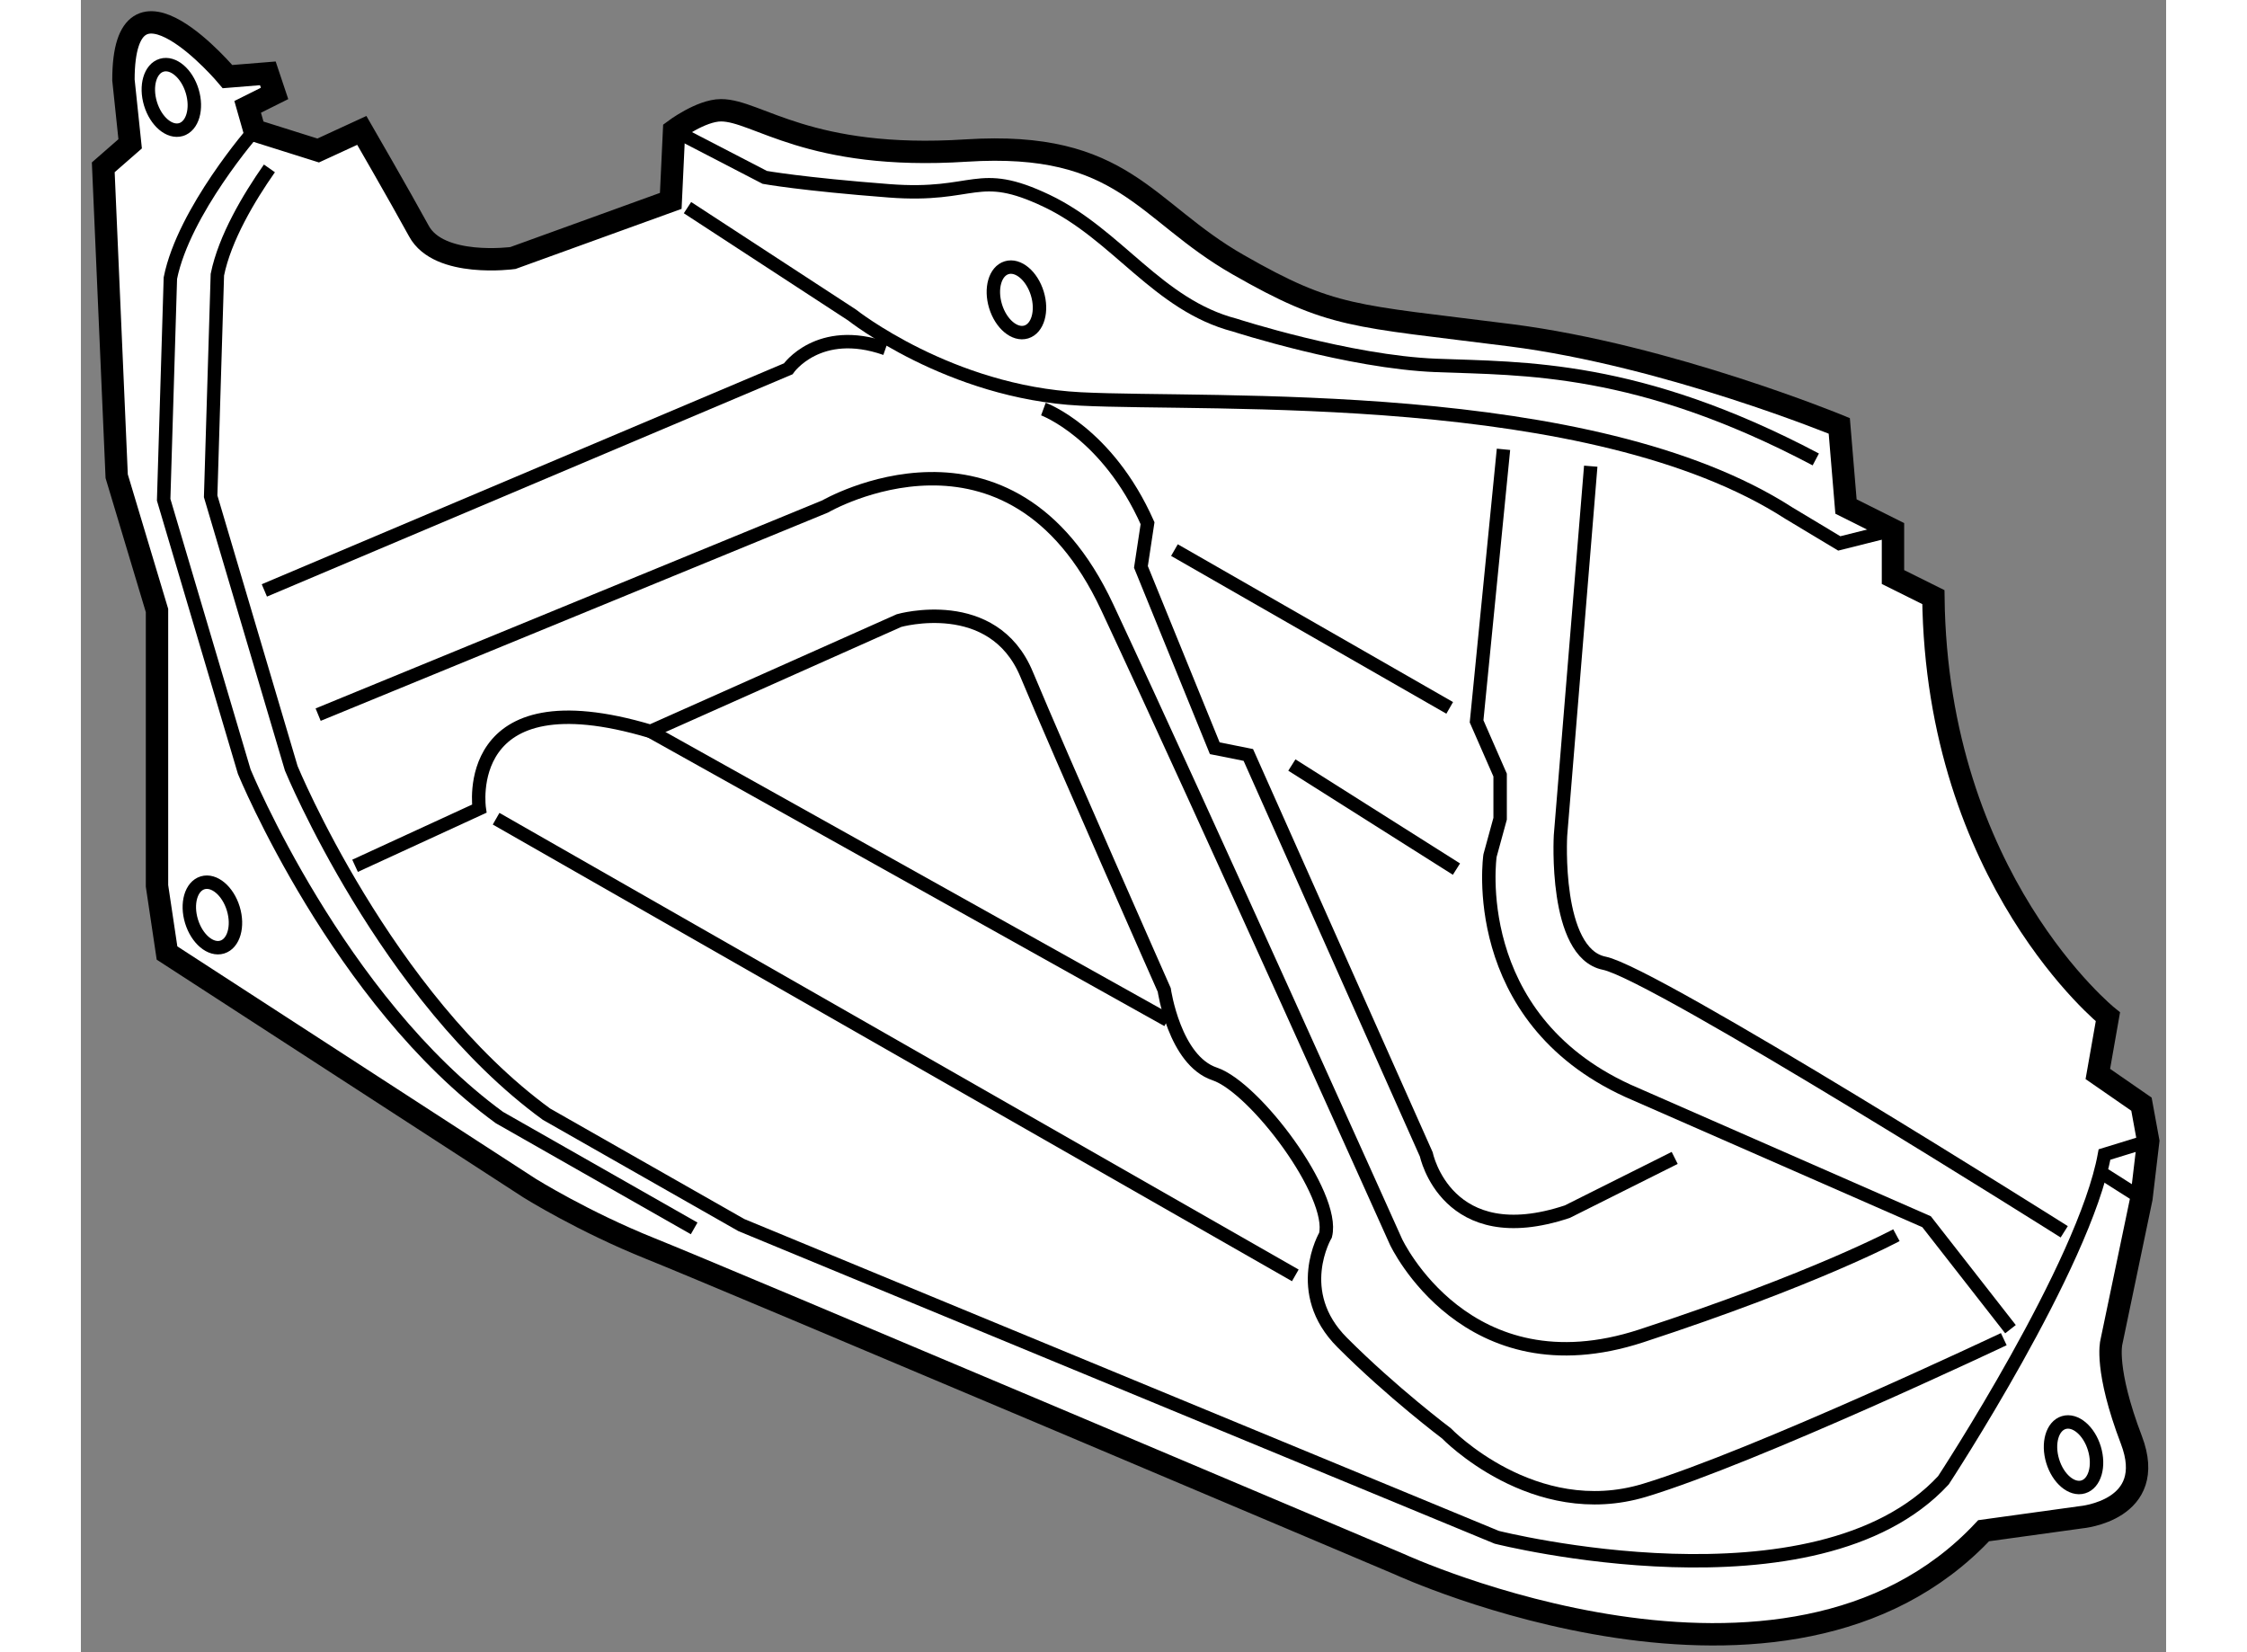
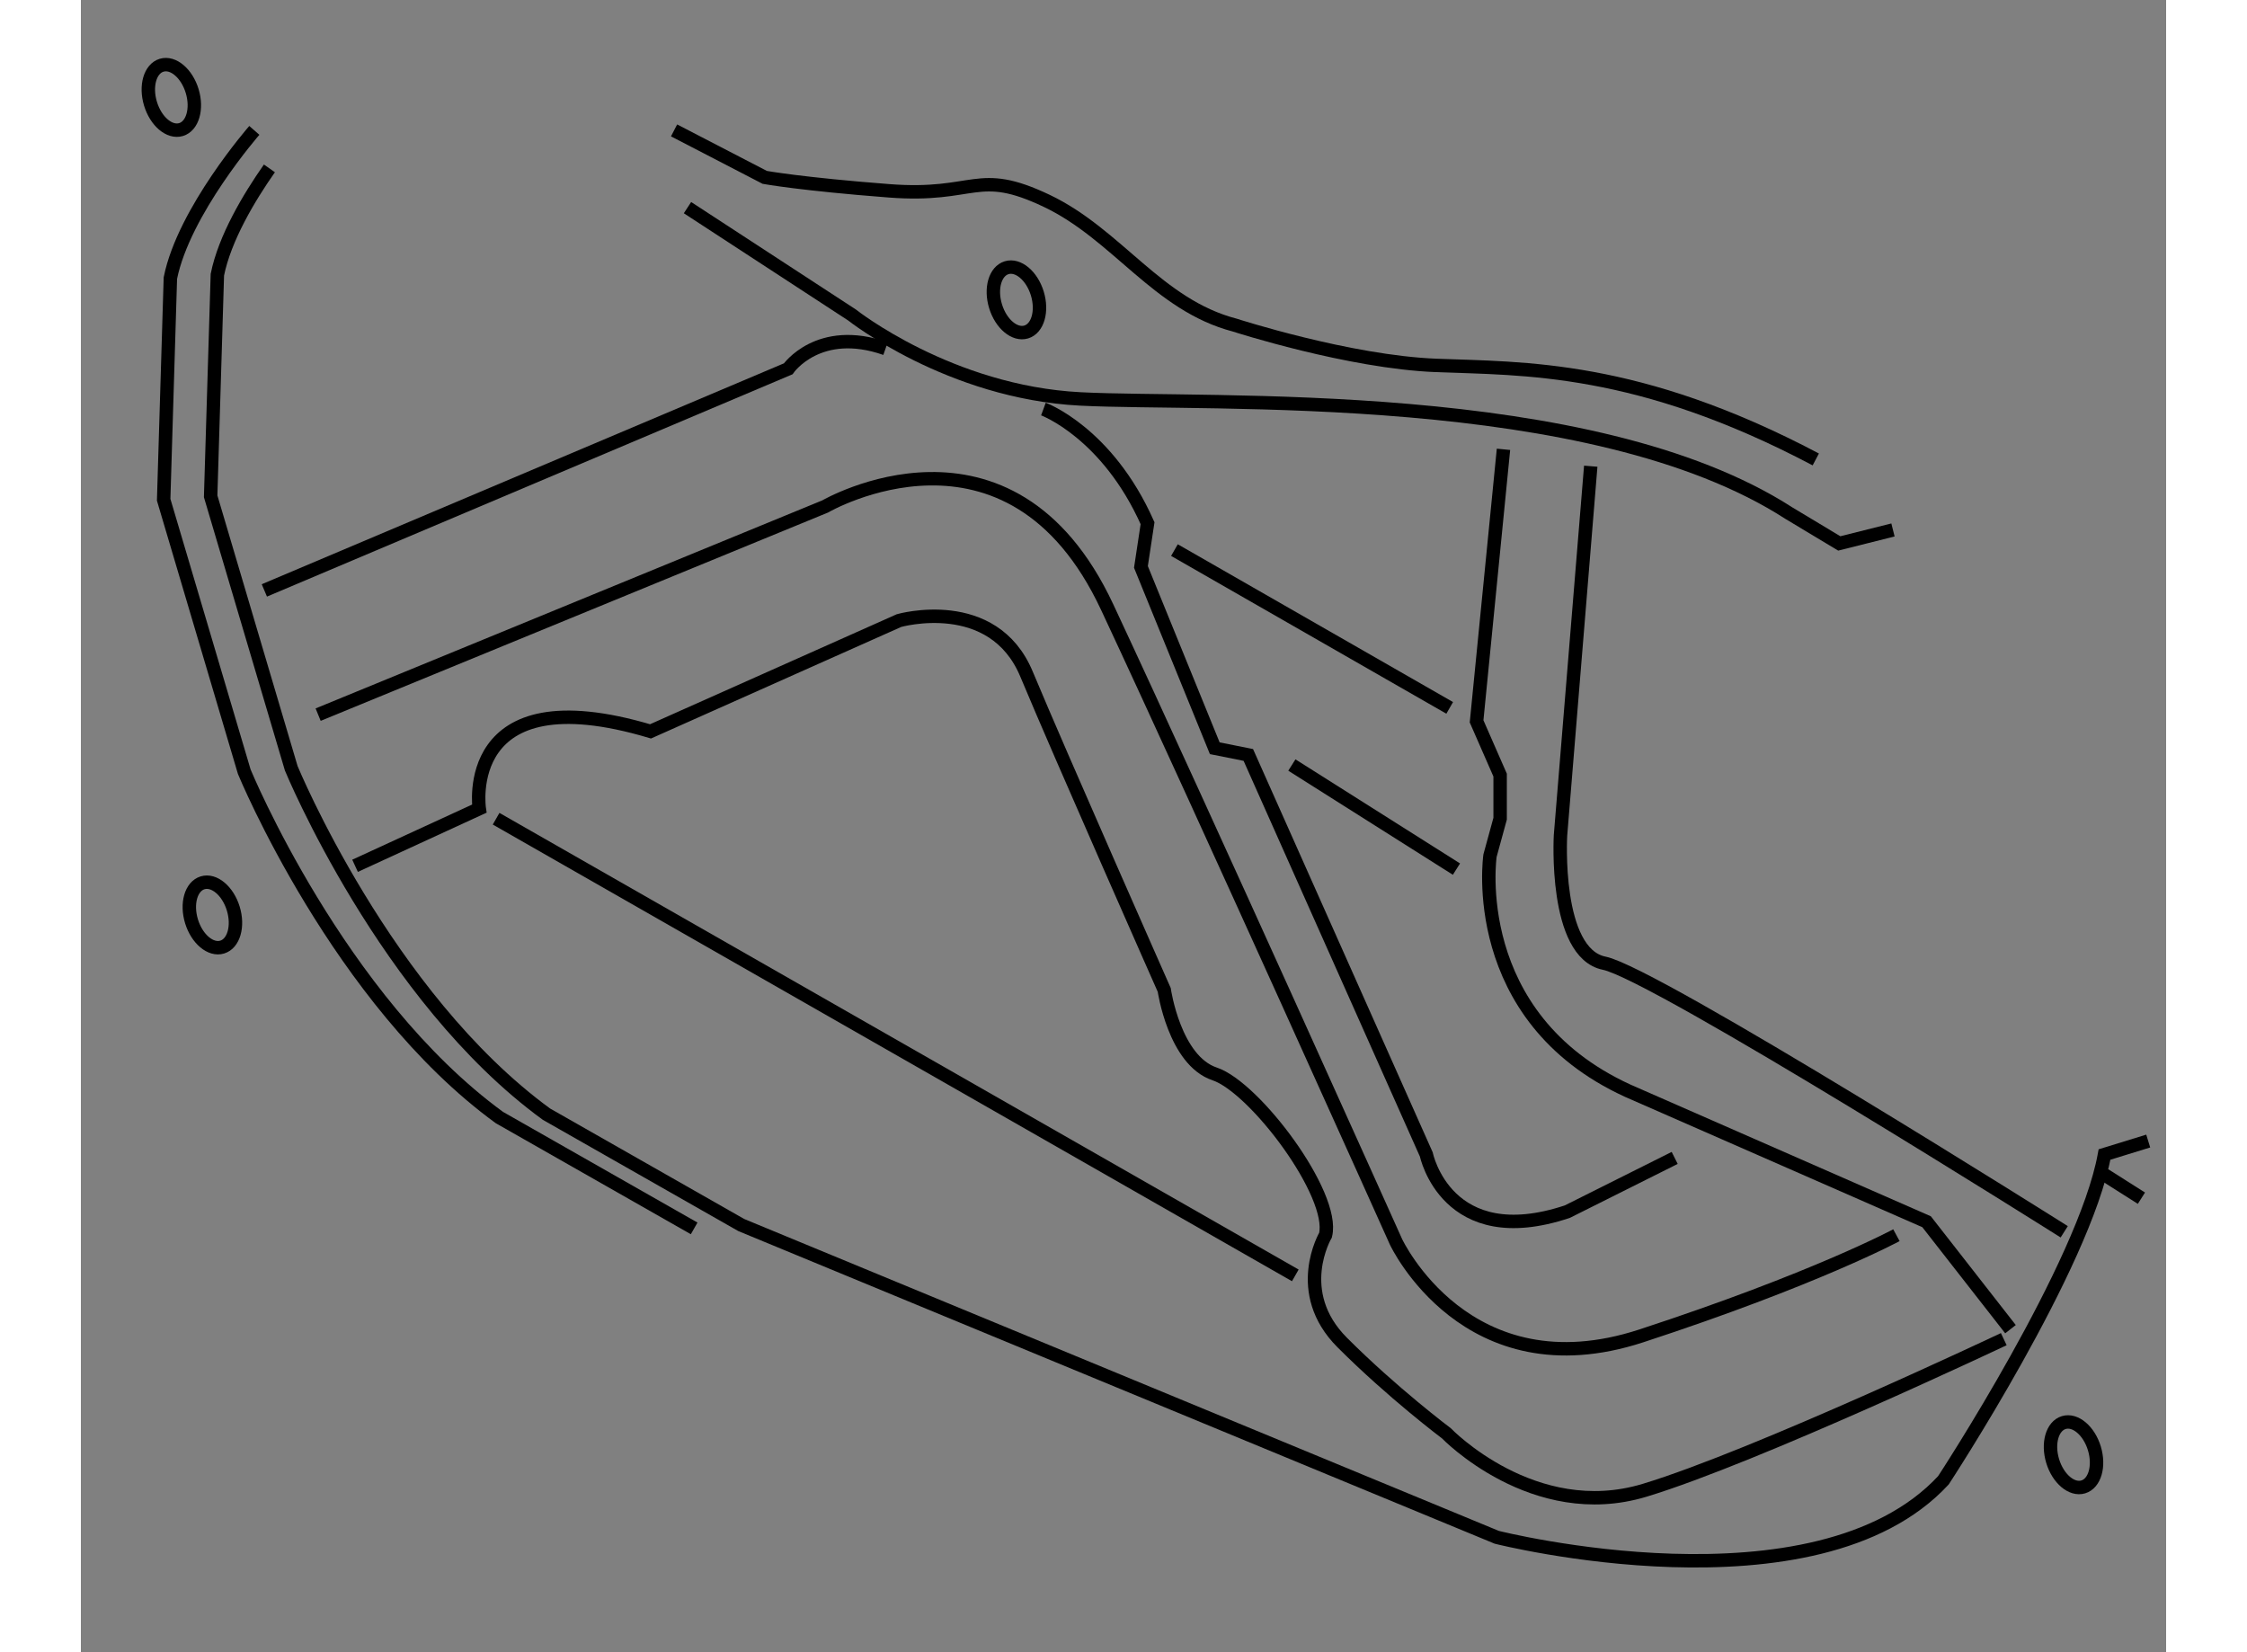
<svg xmlns="http://www.w3.org/2000/svg" version="1.1" x="0px" y="0px" width="244.8px" height="180px" viewBox="49.405 116.97 46.599 36.922" enable-background="new 0 0 244.8 180" xml:space="preserve">
  <rect x="49.405" y="116.97" width="46.599" height="36.922" fill="#808080" stroke="none" />
  <g>
-     <path fill="#FFFFFF" stroke="#000000" stroke-width="0.5" d="M51.33,138.267l8.105,5.256c0,0,1.199,0.749,2.701,1.351     c1.501,0.598,16.735,7.052,16.735,7.052s8.628,3.979,13.055-0.749l2.178-0.301c0,0,1.725-0.15,1.124-1.727     c-0.601-1.575-0.449-2.176-0.449-2.176l0.674-3.227l0.151-1.277l-0.151-0.824l-0.975-0.675l0.225-1.277c0,0-3.827-3.076-3.9-9.379     l-0.903-0.449v-1.051l-1.05-0.525l-0.15-1.802c0,0-3.826-1.576-7.353-2.026c-3.529-0.449-3.979-0.374-6.08-1.576     c-2.101-1.198-2.55-2.776-6.077-2.551c-3.528,0.227-4.667-0.9-5.479-0.9c-0.45,0-1.05,0.451-1.05,0.451l-0.074,1.574l-3.528,1.277     c0,0-1.651,0.225-2.1-0.602c-0.451-0.824-1.276-2.25-1.276-2.25l-0.975,0.449l-1.426-0.449l-0.15-0.526l0.601-0.3l-0.15-0.449     l-0.901,0.073c0,0-2.326-2.776-2.326,0.075l0.15,1.427l-0.601,0.525l0.3,6.903l0.901,3.001v6.154L51.33,138.267z" />
    <path fill="none" stroke="#000000" stroke-width="0.3" d="M53.281,119.884c0,0-1.575,1.802-1.876,3.301l-0.15,4.953l1.801,6.077     c0,0,2.1,5.104,5.702,7.729l4.352,2.477" />
    <path fill="none" stroke="#000000" stroke-width="0.3" d="M53.618,120.733c-0.459,0.654-0.999,1.562-1.163,2.376l-0.15,4.952     l1.801,6.078c0,0,2.102,5.104,5.703,7.729l4.354,2.478l16.883,6.978c0,0,7.129,1.803,9.981-1.274c0,0,3.15-4.803,3.6-7.28     l0.977-0.301" />
    <line fill="none" stroke="#000000" stroke-width="0.3" x1="95.452" y1="143.746" x2="94.626" y2="143.222" />
    <path fill="none" stroke="#000000" stroke-width="0.3" d="M55.532,136.318l2.776-1.277c0,0-0.45-3.002,3.827-1.727l5.553-2.476     c0,0,2.103-0.6,2.851,1.2c0.751,1.802,3.076,7.054,3.076,7.054s0.227,1.576,1.127,1.877s2.701,2.701,2.477,3.603     c0,0-0.752,1.274,0.374,2.4C78.719,148.099,79.92,149,79.92,149s1.949,2.023,4.428,1.274c2.476-0.75,8.028-3.378,8.028-3.378" />
    <line fill="none" stroke="#000000" stroke-width="0.3" x1="58.684" y1="135.266" x2="76.544" y2="145.471" />
-     <line fill="none" stroke="#000000" stroke-width="0.3" x1="62.136" y1="133.314" x2="73.691" y2="139.769" />
    <path fill="none" stroke="#000000" stroke-width="0.3" d="M54.707,132.94l11.33-4.652c0,0,4.128-2.402,6.303,2.25     c2.176,4.653,6.454,14.183,6.454,14.183s1.576,3.378,5.479,2.103c3.901-1.277,5.704-2.251,5.704-2.251" />
    <path fill="none" stroke="#000000" stroke-width="0.3" d="M53.505,130.164l11.707-4.952c0,0,0.676-0.977,2.175-0.452" />
    <path fill="none" stroke="#000000" stroke-width="0.3" d="M62.961,121.61l3.678,2.4c0,0,2.176,1.726,5.102,1.875     c2.927,0.151,11.406-0.301,15.834,2.553l1.125,0.676l1.2-0.301" />
    <path fill="none" stroke="#000000" stroke-width="0.3" d="M62.661,119.884l2.027,1.05c0,0,0.825,0.15,2.776,0.3     c1.952,0.151,1.952-0.524,3.526,0.225c1.576,0.751,2.477,2.327,4.204,2.777c0,0,2.549,0.825,4.502,0.9     c1.95,0.076,4.501,0,8.479,2.101" />
    <path fill="none" stroke="#000000" stroke-width="0.3" d="M83.146,127.388l-0.676,8.254c0,0-0.15,2.625,0.977,2.853     c1.125,0.225,10.28,6.002,10.28,6.002" />
    <path fill="none" stroke="#000000" stroke-width="0.3" d="M81.196,127.011l-0.601,6.079l0.526,1.201v0.975l-0.226,0.825     c0,0-0.525,3.602,3.077,5.253l6.679,2.928l1.875,2.401" />
    <path fill="none" stroke="#000000" stroke-width="0.3" d="M70.915,126.111c0,0,1.426,0.525,2.327,2.551l-0.148,0.977l1.65,4.052     l0.75,0.15l3.978,8.929c0,0,0.449,2.177,3.15,1.277l2.4-1.201" />
    <line fill="none" stroke="#000000" stroke-width="0.3" x1="80.145" y1="136.392" x2="76.467" y2="134.066" />
    <line fill="none" stroke="#000000" stroke-width="0.3" x1="73.843" y1="129.263" x2="79.994" y2="132.789" />
    <ellipse transform="matrix(0.956 -0.292 0.292 0.956 -33.069 25.947)" fill="none" stroke="#000000" stroke-width="0.3" cx="70.353" cy="123.71" rx="0.488" ry="0.751" />
    <ellipse transform="matrix(0.956 -0.292 0.292 0.956 -37.883 21.314)" fill="none" stroke="#000000" stroke-width="0.3" cx="52.397" cy="137.45" rx="0.488" ry="0.751" />
    <ellipse transform="matrix(0.957 -0.289 0.289 0.957 -32.287 20.011)" fill="none" stroke="#000000" stroke-width="0.3" cx="51.496" cy="119.141" rx="0.487" ry="0.751" />
    <ellipse transform="matrix(0.957 -0.29 0.29 0.957 -39.286 33.606)" fill="none" stroke="#000000" stroke-width="0.3" cx="93.894" cy="149.532" rx="0.487" ry="0.751" />
  </g>
</svg>